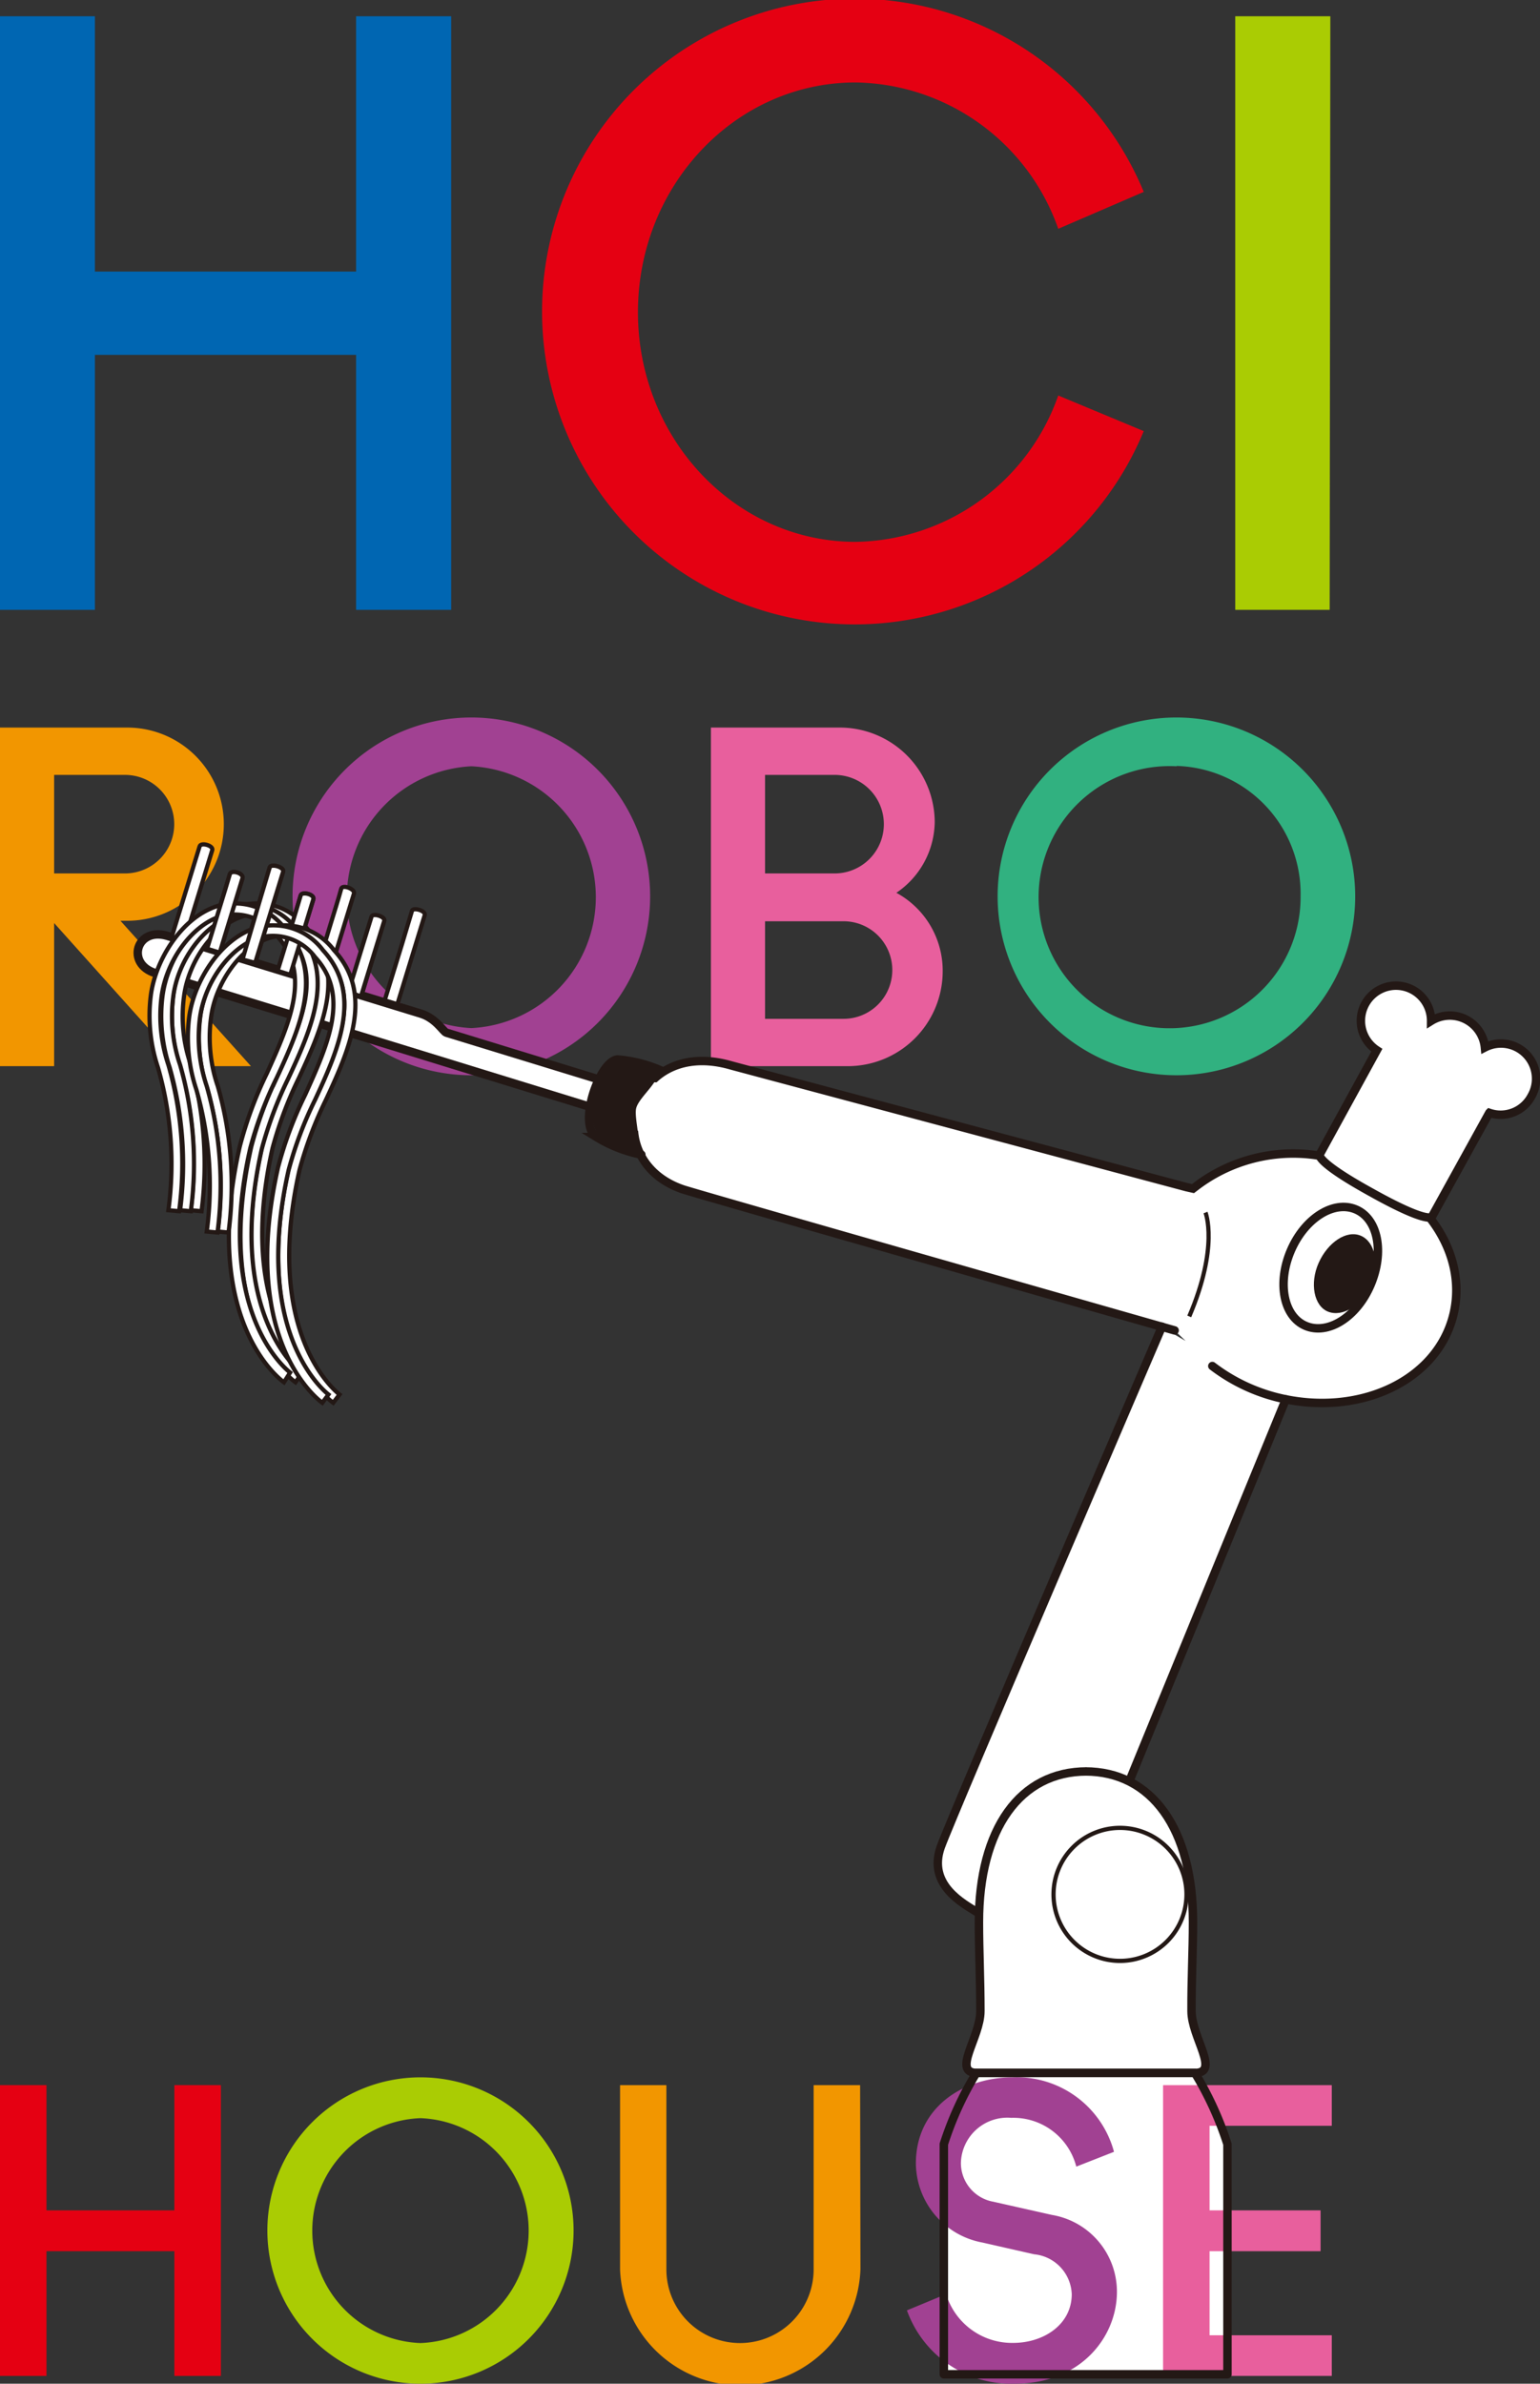
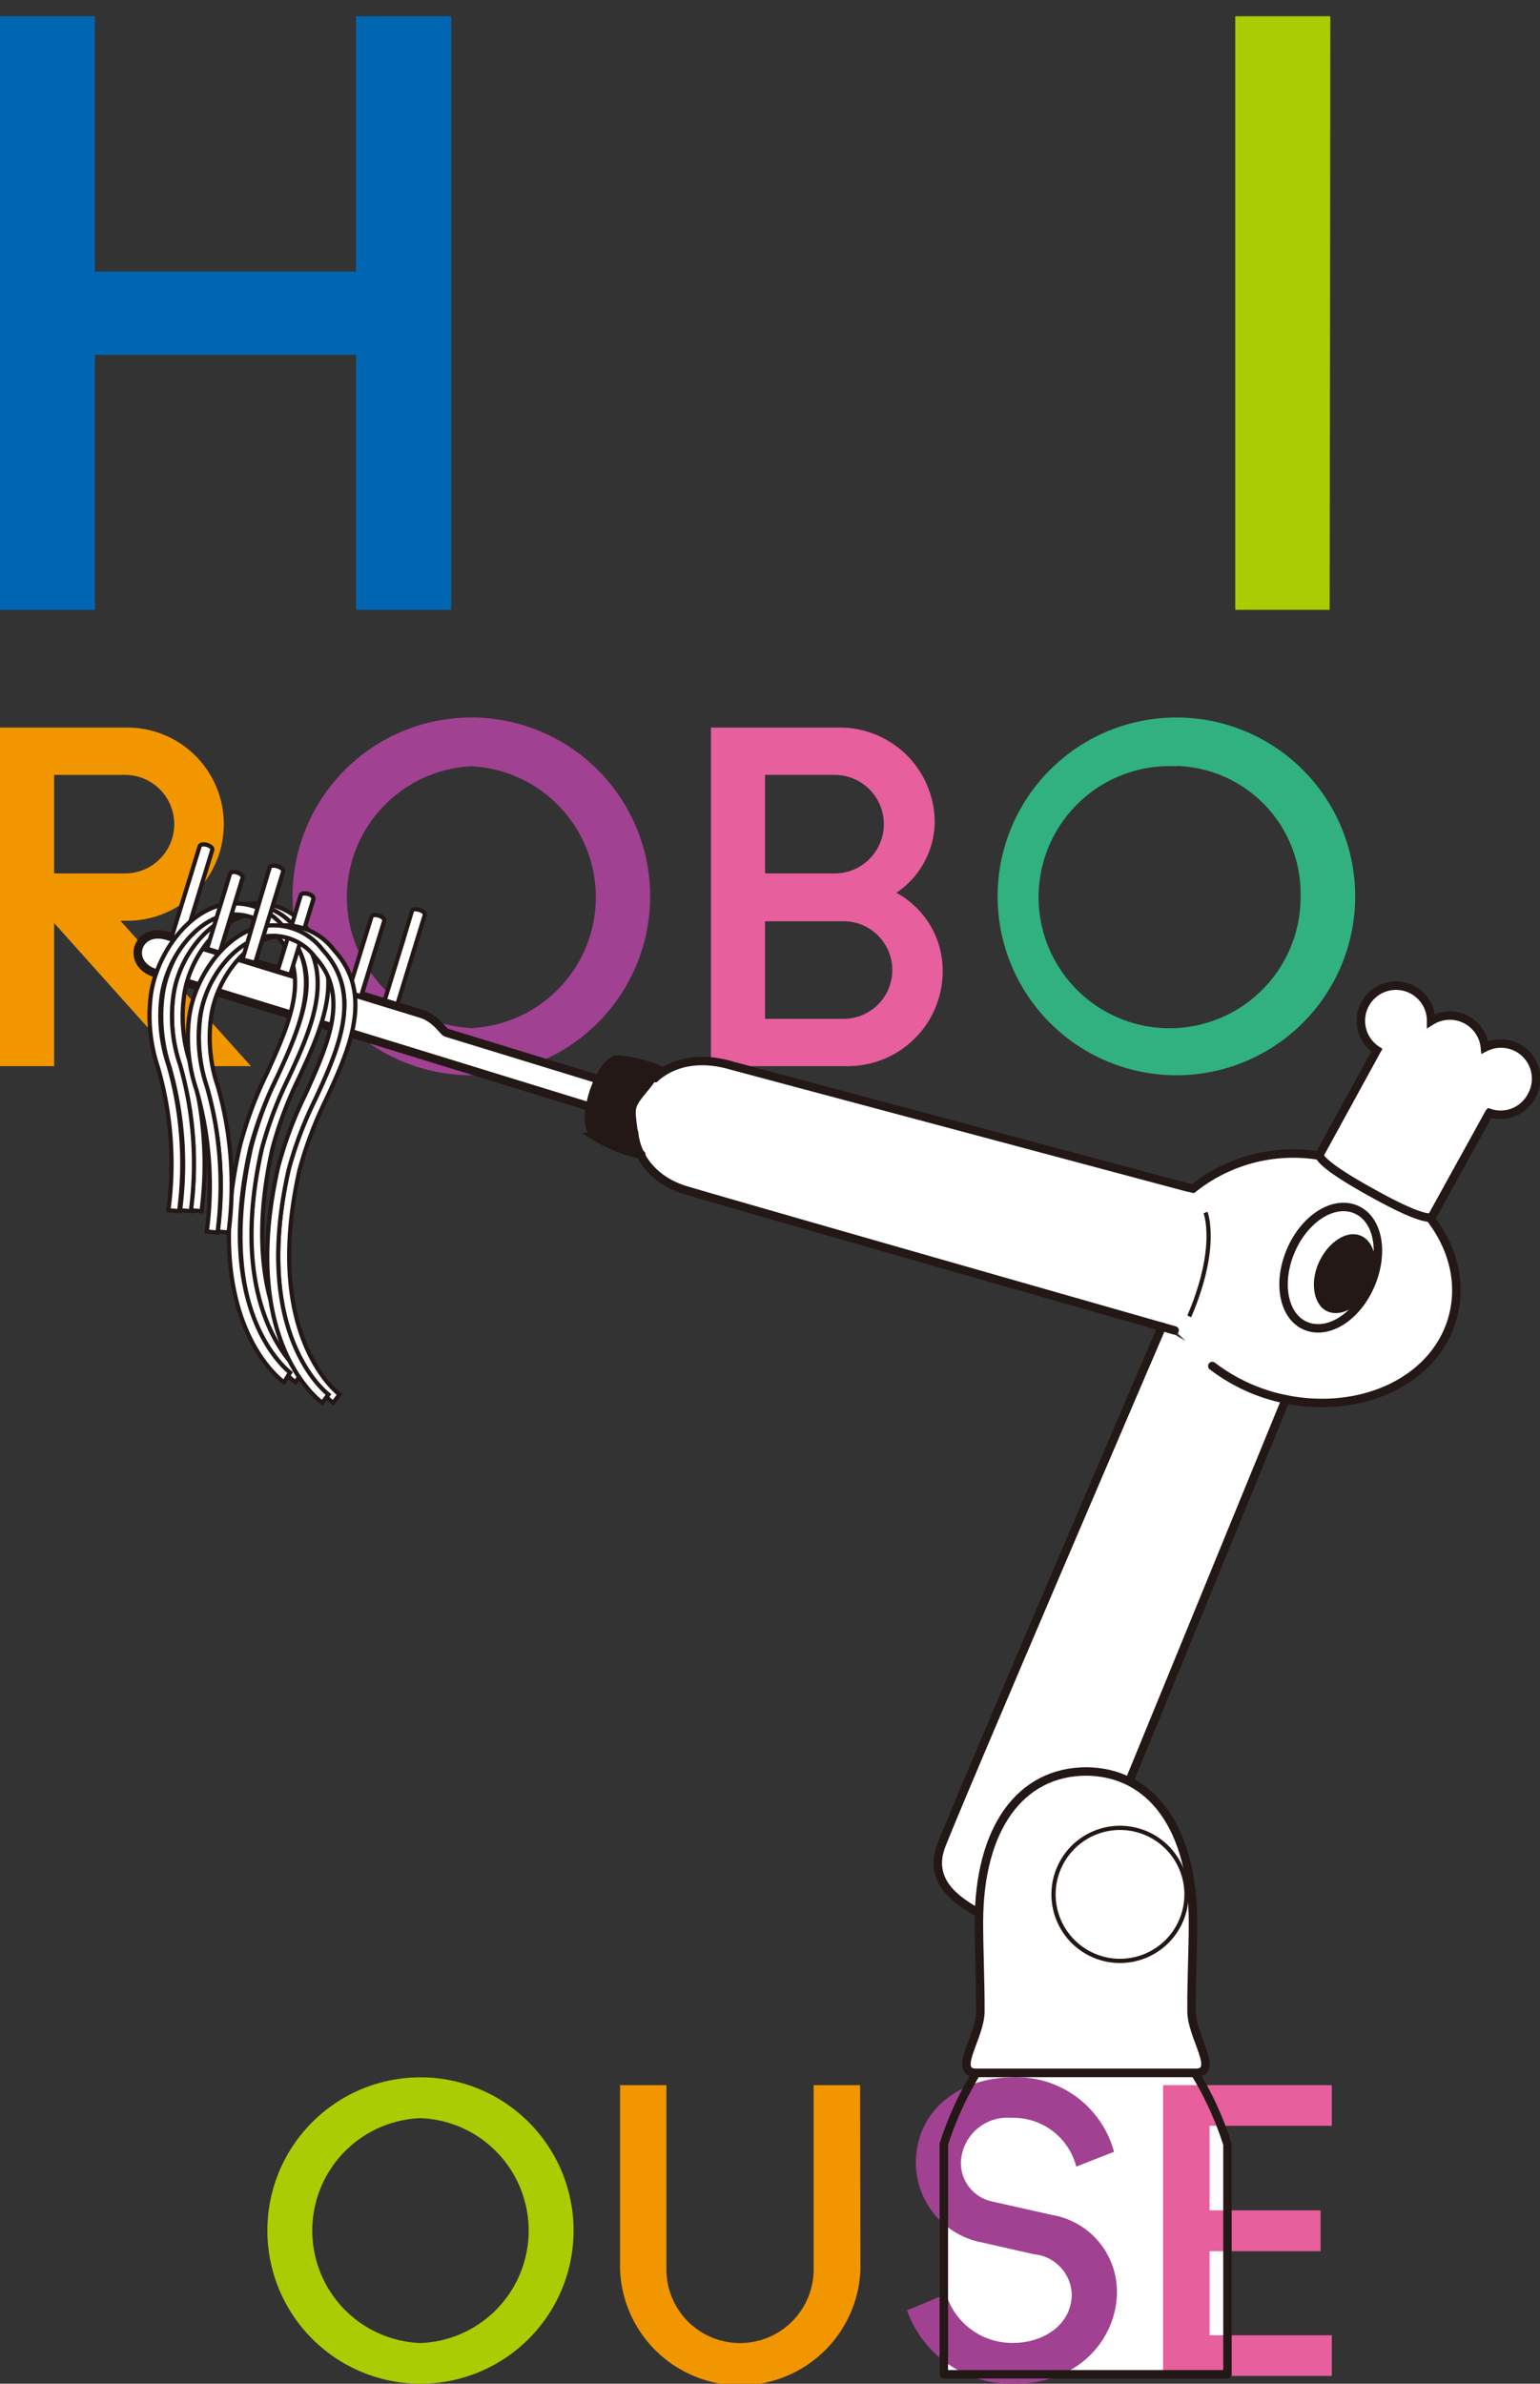
<svg xmlns="http://www.w3.org/2000/svg" viewBox="0 0 94.75 146.58">
  <rect x="0" y="0" width="94.75" height="146.58" fill="#333333" stroke="none" />
  <defs>
    <style>.cls-1{fill:#0066b2;}.cls-2{fill:#e50012;}.cls-3{fill:#aacc03;}.cls-4{fill:#f29600;}.cls-5{fill:#a14192;}.cls-6{fill:#e85f9d;}.cls-7{fill:#31b180;}.cls-10,.cls-11,.cls-14,.cls-8{fill:#fff;}.cls-12,.cls-15,.cls-16,.cls-9{fill:none;}.cls-10,.cls-11,.cls-12,.cls-14,.cls-15,.cls-16,.cls-9{stroke:#231815;}.cls-10,.cls-11,.cls-12,.cls-16,.cls-9{stroke-linecap:round;}.cls-10,.cls-11,.cls-12,.cls-14,.cls-15,.cls-9{stroke-miterlimit:10;}.cls-11,.cls-16,.cls-9{stroke-width:0.52px;}.cls-10,.cls-12,.cls-14,.cls-15{stroke-width:0.26px;}.cls-13{fill:#231815;}.cls-16{stroke-linejoin:round;}</style>
  </defs>
  <g id="レイヤー_2" data-name="レイヤー 2">
    <g id="レイヤー_1-2" data-name="レイヤー 1">
      <path class="cls-1" d="M27.76,37.5H21.91V21.82H5.84V37.5H0V1H5.84V16.7H21.91V1h5.85Z" />
-       <path class="cls-2" d="M65.11,14.07a13.43,13.43,0,0,0-12.47-9c-7.4,0-13.39,6.34-13.39,14.13s6,14.12,13.39,14.12a13.43,13.43,0,0,0,12.47-9l5.26,2.19a19.24,19.24,0,1,1,0-14.71Z" />
      <path class="cls-3" d="M81.81,37.5H76V1h5.85Z" />
      <path class="cls-4" d="M15.44,65.56H11.22l-7.89-8.8v8.8H0V44.74H7.83a5.94,5.94,0,1,1,0,11.88H7.41ZM7.69,47.65H3.33v6.06H7.69a3,3,0,0,0,0-6.06Z" />
      <path class="cls-5" d="M29,66.12a11,11,0,1,1,11-11A11,11,0,0,1,29,66.12Zm0-19a8.06,8.06,0,0,0,0,16.1,8.06,8.06,0,0,0,0-16.1Z" />
      <path class="cls-6" d="M52.15,65.56H43.74V44.74h7.88a5.84,5.84,0,0,1,5.89,5.8,5.33,5.33,0,0,1-2.36,4.36A5.45,5.45,0,0,1,58,59.76,5.84,5.84,0,0,1,52.15,65.56Zm-.8-17.91H47.07v6.06h4.28a3,3,0,0,0,0-6.06Zm.55,9H47.07v6H51.9a3,3,0,0,0,0-6Z" />
      <path class="cls-7" d="M72.38,66.12a11,11,0,1,1,11-11A11,11,0,0,1,72.38,66.12Zm0-19a8.06,8.06,0,1,0,7.64,8A7.86,7.86,0,0,0,72.41,47.1Z" />
-       <path class="cls-2" d="M13.59,146.1H10.73v-7.67H2.86v7.67H0V128.22H2.86v7.7h7.87v-7.7h2.86Z" />
      <path class="cls-3" d="M25.87,146.58a9.42,9.42,0,1,1,9.42-9.42A9.42,9.42,0,0,1,25.87,146.58Zm0-16.33a6.92,6.92,0,0,0,0,13.83,6.92,6.92,0,0,0,0-13.83Z" />
      <path class="cls-4" d="M52.94,139.55a7.4,7.4,0,0,1-14.79,0V128.22H41v11.33a4.53,4.53,0,0,0,9.06,0V128.22h2.86Z" />
      <path class="cls-8" d="M82.26,71.31a9.88,9.88,0,0,0-8.54,1.57l-.29.22L73,73l-28-7.48c-6.16-1.8-8.3,5.78-3,7.61.64.23,30.27,8.68,30.27,8.68l.68.65-1.51-.88s-12.89,30-13.61,32c-.83,2.34,1.42,3.49,2.23,4l9.36-8,9.64-23.51h0c4.8,1,9.37-1.28,10.34-5.19S87.24,72.54,82.26,71.31Z" />
      <line class="cls-9" x1="79.11" y1="86.05" x2="69.47" y2="109.56" />
      <path class="cls-9" d="M71.49,81.58s-12.89,30-13.61,32c-.83,2.34,1.42,3.49,2.23,4" />
      <path class="cls-9" d="M74.59,84a11,11,0,0,0,4,1.93c5,1.24,9.83-1,10.83-5.08s-2.21-8.32-7.19-9.55a9.88,9.88,0,0,0-8.54,1.57l-.29.22L73,73l-28-7.48c-6.16-1.8-8.3,5.78-3,7.61.64.23,30.27,8.68,30.27,8.68" />
      <path class="cls-10" d="M26.13,56.28l-1.72,5.6-.78-.24L24.75,58h0l.6-2C25.43,55.78,26.22,56,26.13,56.28Z" />
      <path class="cls-11" d="M10.27,57.54l15.62,4.79c.94.29,1.38,1.11,1.57,1.17L49.6,70.29,49.09,72,23.37,64.08h0L9.56,59.84C7.73,59.28,8.38,57,10.27,57.54Z" />
      <path class="cls-10" d="M13.06,52.27l-1.72,5.6-.78-.24L11.68,54h0l.6-1.95C12.36,51.77,13.14,52,13.06,52.27Z" />
      <path class="cls-12" d="M14.92,54l-1.4,4.58-.78-.24,1.12-3.65h0l.28-.93C14.22,53.46,15,53.69,14.92,54Z" />
      <path class="cls-12" d="M17.42,53.6,15.7,59.21,14.92,59,16,55.32h0l.6-2C16.72,53.1,17.5,53.33,17.42,53.6Z" />
      <path class="cls-12" d="M19.28,55.29l-1.4,4.59-.78-.24L18.22,56h0l.28-.94C18.58,54.8,19.36,55,19.28,55.29Z" />
-       <path class="cls-10" d="M21.78,54.94c-.09.27-1.72,5.61-1.72,5.61l-.78-.24,1.11-3.65h0s.53-1.7.6-2S21.86,54.67,21.78,54.94Z" />
      <path class="cls-12" d="M23.64,56.63l-1.4,4.58L21.45,61l1.12-3.64h0l.29-.94C22.94,56.13,23.72,56.36,23.64,56.63Z" />
      <path class="cls-8" d="M51.28,70c-2.78-1.37-8.16-3.49-11.35-3.45-1.8,0-2.82,2-1,2.83,2.72,1.29,8.3,4,11.34,4.26a1.6,1.6,0,0,0,1.8-1.29A1.65,1.65,0,0,0,51.28,70Z" />
      <path class="cls-9" d="M84.33,79c-.85,2-2.63,3.11-4,2.53s-1.76-2.65-.91-4.63,2.63-3.11,4-2.53S85.18,77,84.33,79Z" />
      <path class="cls-13" d="M84.33,79c-.56,1.3-1.73,2-2.61,1.66s-1.15-1.74-.59-3,1.72-2.05,2.6-1.67S84.88,77.72,84.33,79Z" />
      <path class="cls-14" d="M18.84,85c-.21-.15-5.14-3.78-2.72-14.49A25.38,25.38,0,0,1,17.79,66c1.42-3.15,2.76-6.12.6-8.47a3.25,3.25,0,0,0-3.46-1.18c-1.74.55-3.33,2.72-3.61,4.93a9.13,9.13,0,0,0,.42,4.2,22.39,22.39,0,0,1,.66,9l-.67-.06a21.4,21.4,0,0,0-.64-8.77,10.07,10.07,0,0,1-.43-4.45c.27-2.15,1.87-4.78,4.07-5.48a3.79,3.79,0,0,1,4.15,1.36c2.46,2.67,1,6-.48,9.19a24.15,24.15,0,0,0-1.63,4.33c-2.31,10.24,2.41,13.76,2.45,13.8Z" />
      <path class="cls-14" d="M18.18,85c-.21-.15-5.13-3.78-2.72-14.49A24.66,24.66,0,0,1,17.14,66c1.41-3.15,2.75-6.12.6-8.47a3.25,3.25,0,0,0-3.46-1.18c-1.75.55-3.34,2.72-3.62,4.93a9.27,9.27,0,0,0,.42,4.2,22,22,0,0,1,.66,9l-.66-.06a21.78,21.78,0,0,0-.64-8.77A9.91,9.91,0,0,1,10,61.24c.28-2.15,1.87-4.78,4.07-5.48a3.81,3.81,0,0,1,4.16,1.36c2.45,2.67,1,6-.49,9.19a24.15,24.15,0,0,0-1.63,4.33c-2.31,10.24,2.41,13.76,2.46,13.8Z" />
      <path class="cls-14" d="M17.47,85c-.21-.15-5.14-3.78-2.72-14.49A23.89,23.89,0,0,1,16.42,66c1.42-3.15,2.76-6.12.6-8.47a3.25,3.25,0,0,0-3.46-1.18c-1.75.55-3.33,2.72-3.62,4.93a9.41,9.41,0,0,0,.42,4.2,22,22,0,0,1,.66,9l-.66-.06a21.4,21.4,0,0,0-.64-8.77,10.05,10.05,0,0,1-.44-4.45c.28-2.15,1.88-4.78,4.08-5.48a3.8,3.8,0,0,1,4.15,1.36c2.45,2.67,1,6-.48,9.19a23.42,23.42,0,0,0-1.63,4.33c-2.32,10.24,2.4,13.76,2.45,13.8Z" />
      <path class="cls-10" d="M14.92,54l-1.4,4.58-.78-.24,1.12-3.65h0l.28-.93C14.22,53.46,15,53.69,14.92,54Z" />
      <path class="cls-10" d="M19.28,55.29l-1.42,4.65-.78-.24L18.22,56h0l.28-.94C18.58,54.8,19.36,55,19.28,55.29Z" />
      <path class="cls-10" d="M23.64,56.63c-.08.27-1.43,4.64-1.43,4.64L21.43,61l1.14-3.7h0l.29-.94C22.94,56.13,23.72,56.36,23.64,56.63Z" />
      <path class="cls-9" d="M40.72,65.85a8.25,8.25,0,0,0-2.73-.7c-1.11.1-2.47,4-1.29,4.77A8.41,8.41,0,0,0,39.46,71" />
      <path class="cls-8" d="M87.81,73.15c-.9-.56-1.34-1.63-2.4-1.94A23.33,23.33,0,0,0,82,70.5c-1.22-.17-1.21,1.77,0,1.93a10,10,0,0,1,2.92.66c.35.18.53.6.81.89a6.55,6.55,0,0,0,1.12.84C87.9,75.48,88.87,73.81,87.81,73.15Z" />
      <path class="cls-11" d="M94.22,67.41a2.16,2.16,0,0,0-2.86-3,2.17,2.17,0,0,0-3.31-1.63,2.16,2.16,0,1,0-3.34,1.8L81.19,71s-.28.41,3.12,2.29c3.57,2,3.79,1.53,3.79,1.53l3.53-6.39A2.14,2.14,0,0,0,94.22,67.41Z" />
      <path class="cls-14" d="M20.5,86.26c-.21-.15-5.13-3.79-2.72-14.49a24.75,24.75,0,0,1,1.68-4.46c1.41-3.14,2.75-6.12.6-8.46a3.23,3.23,0,0,0-3.47-1.18c-1.74.55-3.33,2.72-3.61,4.93a9.24,9.24,0,0,0,.42,4.19,22.08,22.08,0,0,1,.66,9l-.66-.06A21.73,21.73,0,0,0,12.76,67a10,10,0,0,1-.44-4.46c.27-2.14,1.87-4.78,4.07-5.48a3.83,3.83,0,0,1,4.16,1.37c2.45,2.66,1,6-.49,9.19a24.35,24.35,0,0,0-1.63,4.32c-2.31,10.24,2.41,13.77,2.46,13.81Z" />
      <path class="cls-14" d="M19.83,86.26c-.21-.15-5.14-3.79-2.72-14.49a24,24,0,0,1,1.67-4.46c1.42-3.14,2.76-6.12.6-8.46a3.22,3.22,0,0,0-3.46-1.18c-1.75.55-3.33,2.72-3.62,4.93a9.38,9.38,0,0,0,.42,4.19,22.08,22.08,0,0,1,.66,9l-.66-.06A21.36,21.36,0,0,0,12.08,67a10.1,10.1,0,0,1-.44-4.46c.28-2.14,1.88-4.78,4.08-5.48a3.82,3.82,0,0,1,4.15,1.37c2.45,2.66,1,6-.48,9.19a23.6,23.6,0,0,0-1.63,4.32c-2.32,10.24,2.4,13.77,2.45,13.81Z" />
      <path class="cls-10" d="M17.42,53.6,15.7,59.21,14.92,59,16,55.32h0l.6-2C16.72,53.1,17.5,53.33,17.42,53.6Z" />
      <path class="cls-13" d="M38.88,65.21a1.34,1.34,0,0,0-.6,0c-1,.16-1.53,1.56-1.7,2.42a2.57,2.57,0,0,0,.67,2.73c.66.57,2,1,2,.25.18-.49-.23-1.91-.11-2.45s1-1.28,1.27-1.88S39.5,65.17,38.88,65.21Z" />
      <path class="cls-15" d="M74.17,74.56s.84,2.09-1,6.39" />
      <path class="cls-11" d="M66.77,108.93c4.09,0,6.63,3.53,6.63,9.27,0,1.79-.1,3.48-.09,5.47,0,1.62,1.79,3.8.2,3.8H60.12c-1.59,0,.2-2.18.2-3.8,0-2-.09-3.68-.09-5.47,0-5.74,2.53-9.27,6.63-9.27Z" />
      <path class="cls-14" d="M73,116.49a4.09,4.09,0,1,1-4.09-4.09A4.09,4.09,0,0,1,73,116.49Z" />
      <path class="cls-8" d="M60.07,127.47a20.34,20.34,0,0,0-2,4.38V146H75.52V131.85a20.34,20.34,0,0,0-2-4.38Z" />
      <path class="cls-5" d="M62.43,146.58a6.81,6.81,0,0,1-6.63-4.51l2.41-1a4.24,4.24,0,0,0,4.13,3c1.86,0,3.6-1.12,3.6-3a2.56,2.56,0,0,0-2.32-2.45l-3.17-.72a5,5,0,0,1-4.1-4.86c0-3.46,2.93-5.3,5.94-5.3a6.2,6.2,0,0,1,6.25,4.58l-2.32.91a4,4,0,0,0-4-3A2.86,2.86,0,0,0,59.12,133a2.42,2.42,0,0,0,2,2.39l3.6.81a4.79,4.79,0,0,1,4,4.77C68.7,143.7,66.51,146.58,62.43,146.58Z" />
      <path class="cls-6" d="M81.94,146.1H71.56V128.22H81.94v2.5H74.42v5.2h6.83v2.51H74.42v5.17h7.52Z" />
      <path class="cls-16" d="M60.07,127.47a20.34,20.34,0,0,0-2,4.38V146H75.52V131.85a20.34,20.34,0,0,0-2-4.38Z" />
    </g>
  </g>
</svg>